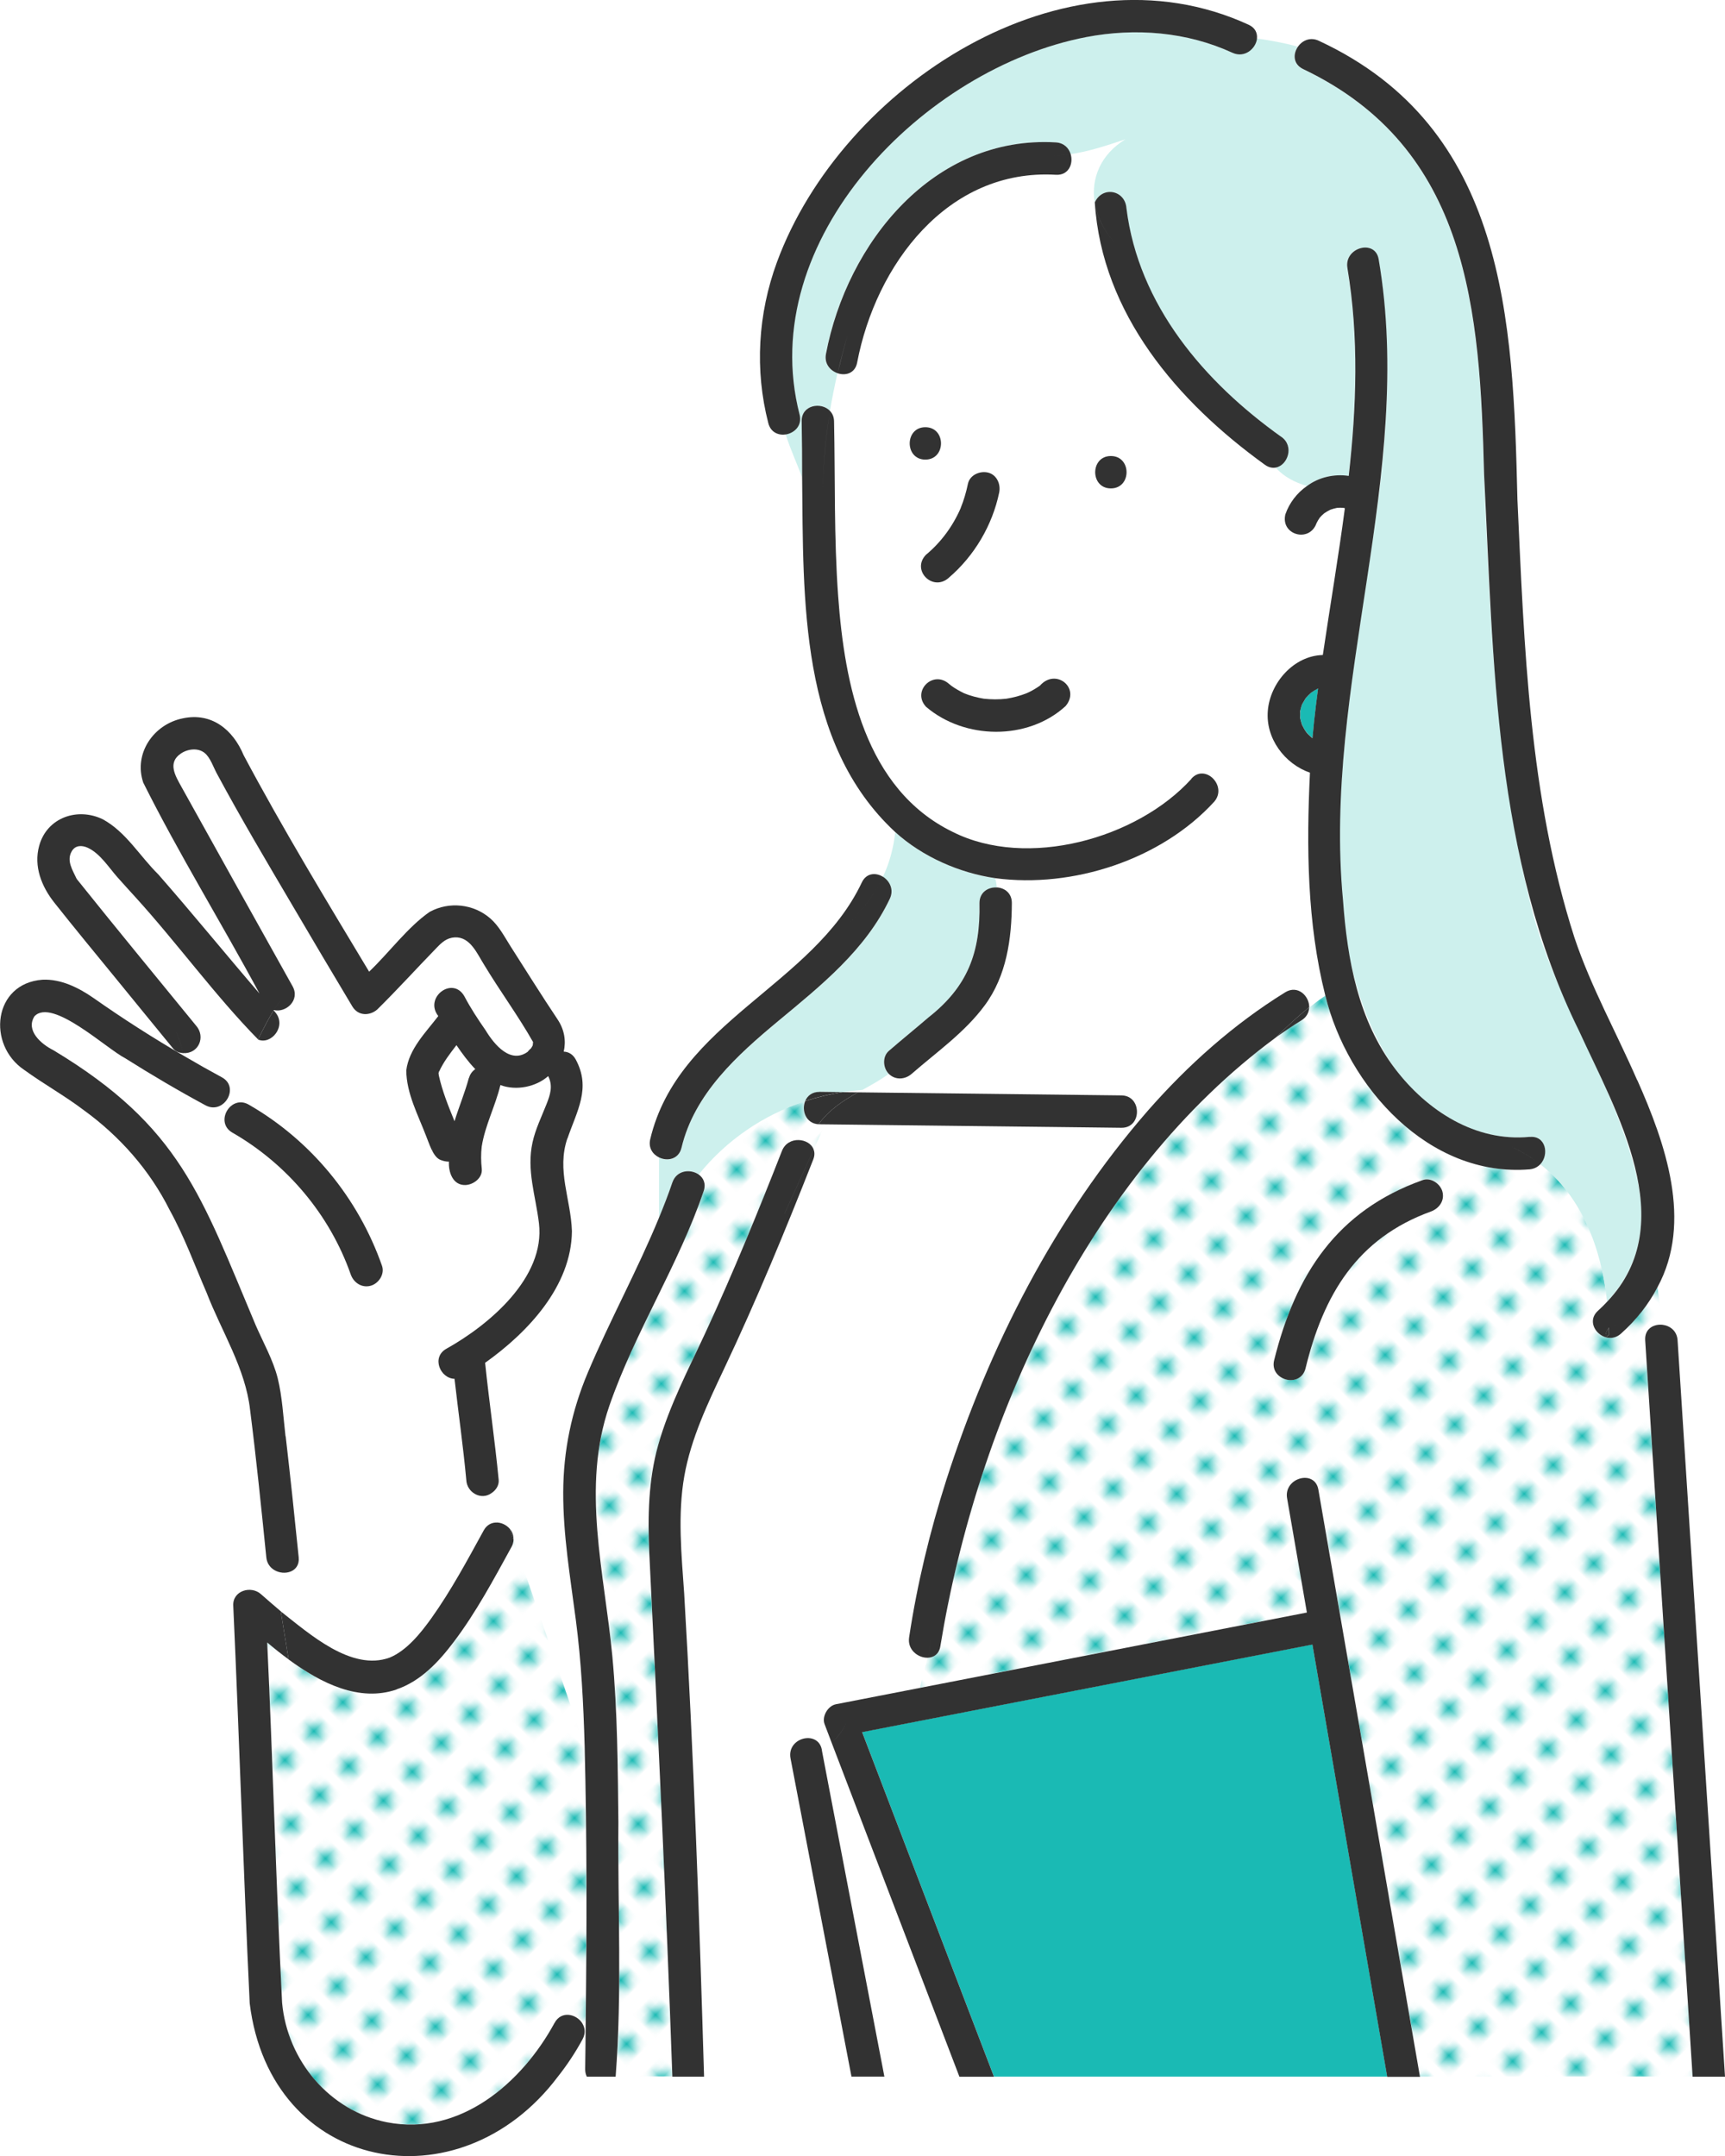
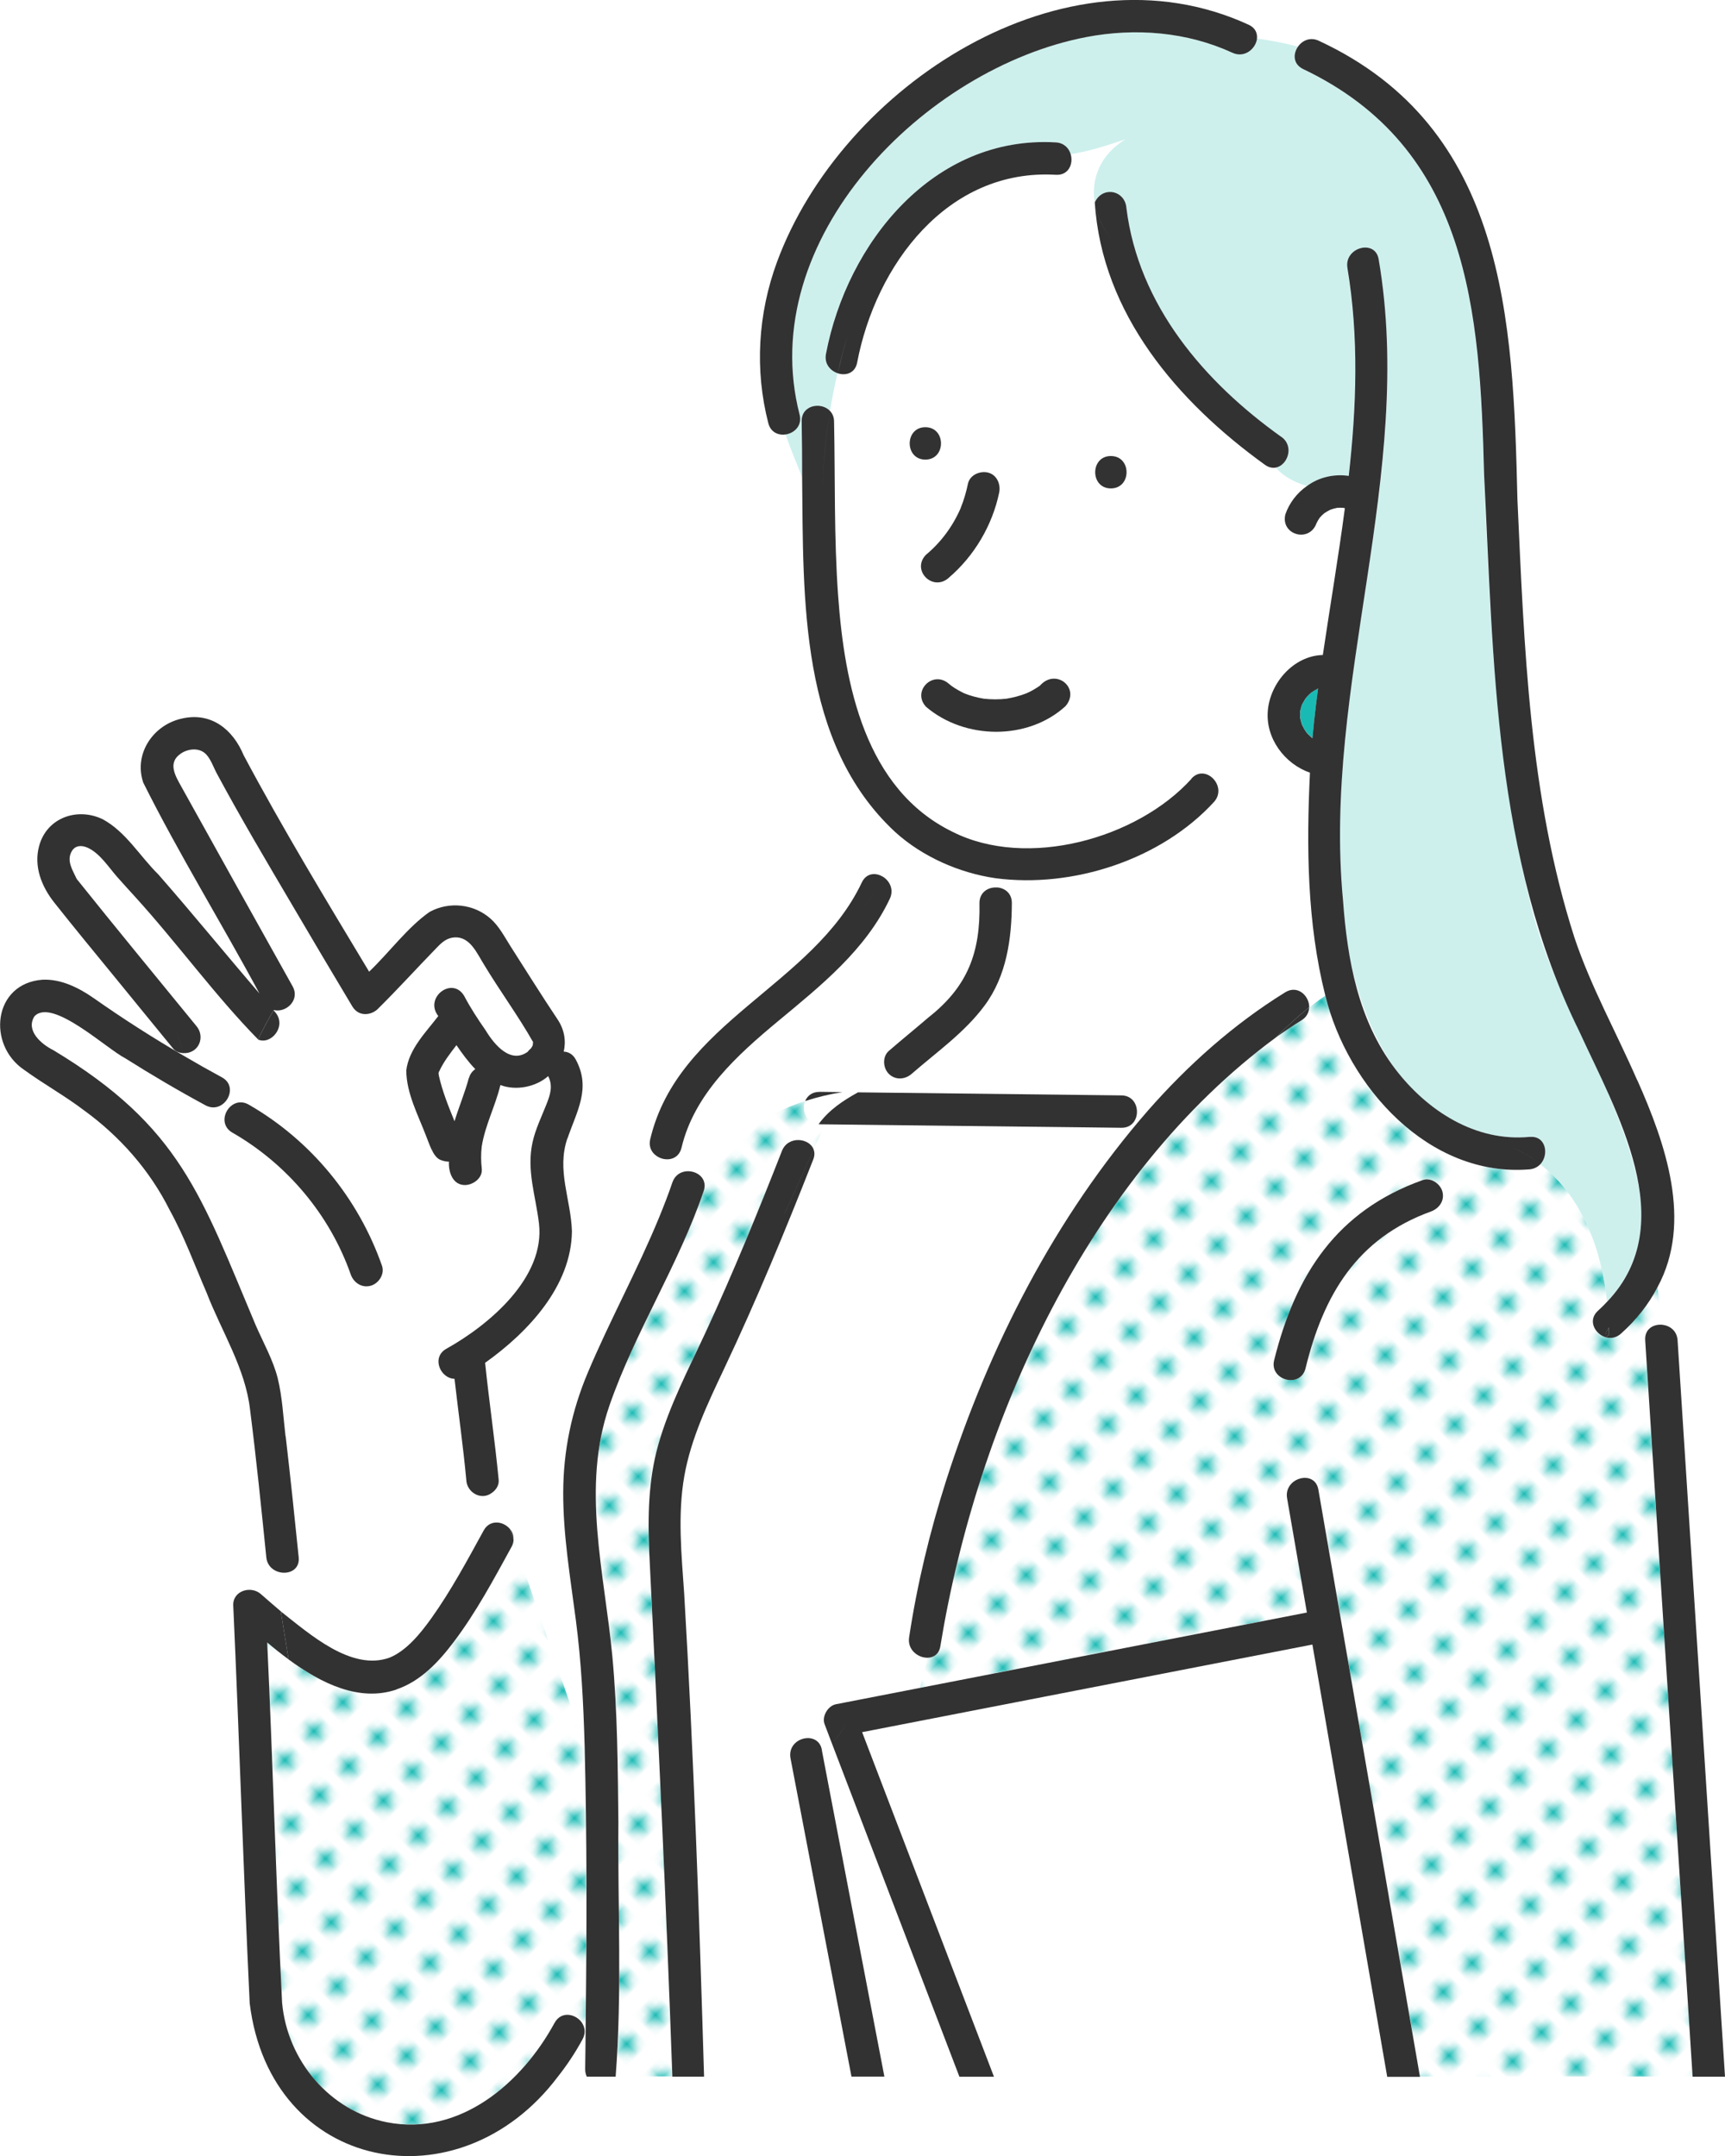
<svg xmlns="http://www.w3.org/2000/svg" id="_レイヤー_2" data-name="レイヤー 2" viewBox="0 0 231.7 289.63">
  <defs>
    <style> .cls-1 { fill: none; } .cls-2 { fill: #fff; } .cls-3 { fill: #323232; } .cls-4 { fill: #cdf0ed; } .cls-5 { fill: #1abab4; } .cls-6 { fill: url(#_新規パターン_2); } </style>
    <pattern id="_新規パターン_2" data-name="新規パターン 2" x="0" y="0" width="4.98" height="5.18" patternTransform="translate(6019.77 -9062.39) rotate(-45) scale(1.1)" patternUnits="userSpaceOnUse" viewBox="0 0 4.98 5.18">
      <g>
        <rect class="cls-1" x="0" width="4.98" height="5.18" />
        <rect class="cls-2" x="0" y="0" width="4.98" height="5.18" />
        <circle class="cls-5" cx="2.49" cy="2.59" r="1.06" />
      </g>
    </pattern>
  </defs>
  <g id="_レイヤー_1-2" data-name="レイヤー 1">
    <g>
      <path class="cls-5" d="m177.06,92.47c-.34.16-.63.36-.94.57-.26.22-.51.49-.74.75-.16.27-.32.55-.48.82-.1.29-.2.58-.25.88,0,.01,0,.03,0,.05,0,.19-.02.76-.01.83,0,.02,0,.04,0,.06.06.31.15.62.25.92.18.36.36.72.61,1.04.21.24.47.49.71.7.02.01.03.02.06.04.01,0,.02.01.03.02.2-2.23.45-4.46.76-6.68Z" />
-       <path class="cls-5" d="m185.42,273.68c-3.05-17.59-6.09-35.19-9.14-52.78-20.16,3.92-40.32,7.85-60.48,11.77,5.9,15.43,11.81,30.86,17.71,46.29h52.82c-.3-1.76-.61-3.52-.91-5.29Z" />
      <path class="cls-6" d="m226.65,268.2c-1.89-29.39-3.78-58.78-5.67-88.16-.1-1.54,1.17-2.22,2.36-2.07l-.72-5.07c-1.21,2.32-2.87,4.42-4.91,6.25-2.08,1.86-5.17-1.21-3.08-3.08.45-.4.86-.82,1.25-1.24-.74-7.07-3.36-14.1-8.99-18.45-.34.36-.81.62-1.42.68-13.55,1.13-24.46-11.12-27.46-23.36-.75.51-1.47,1.05-2.17,1.6,0,.65-.31,1.3-1.02,1.74-1.18.73-2.33,1.51-3.46,2.31-.48.48-.96.95-1.44,1.43.48-.48.96-.96,1.44-1.43-25.16,18.52-40.12,51.5-45.06,81.74-.16,1.08-.9,1.55-1.71,1.57-.35,1.35-.81,2.67-1,4.05,17.32-3.37,34.64-6.74,51.96-10.12-.89-5.12-1.77-10.24-2.66-15.36-.47-2.74,3.72-3.91,4.2-1.16,4.55,26.29,9.1,52.58,13.65,78.87h36.61c-.23-3.59-.46-7.18-.69-10.77Zm-34.43-105.46c-9.95,3.6-14.46,11.21-16.87,21.11-.71,2.71-4.91,1.55-4.2-1.16,2.87-11.5,8.39-20.04,19.91-24.15,1.1-.42,2.39.47,2.68,1.52.33,1.21-.42,2.26-1.52,2.68Z" />
      <path class="cls-6" d="m78.67,241.33c-.03-2.25-.08-4.51-.14-6.76l-9.55-27.74c-.02.3-.08.62-.26.94-2.38,4.36-4.75,8.8-7.76,12.77-6.24,8.78-13.73,8.78-22.22,2.36l.13.79-.13-.79c-.99-.73-1.95-1.5-2.87-2.27.76,16.12,1.18,32.28,2,48.39.7,7.76,6.39,14.55,14.07,16.06,9.83,1.93,18.14-5.26,22.53-13.35.93-1.7,3.01-1.18,3.76.12l.42-.46c.13-10.02.15-20.05,0-30.07Z" />
      <path class="cls-2" d="m169.93,62.46c-11.75-8.47-21.91-20.3-22.87-35.26-.5-3.23.8-6.48,4.16-8.5-2.47.82-4.94,1.64-7.4,2.01.38,1.29-.27,2.88-1.98,2.77-14.57-.86-24.2,12.11-26.7,25.23-.27,1.44-1.54,1.8-2.62,1.43-.4,1.71-.74,3.4-1.01,5.07.31.34.53.8.54,1.39.16,7.82-.02,15.66.55,23.47.86,11.88,3.6,25.93,15.38,31.68,9.98,5.03,24.74.94,32.06-7.11,1.84-2.12,4.91.97,3.08,3.08-7.15,7.82-19.04,11.65-29.4,10.27.11.41.18.83.21,1.24,1.03.07,2,.76,2,2.09-.02,4.81-.71,9.77-3.63,13.74-2.68,3.63-6.45,6.27-9.82,9.21-.89.78-2.2.88-3.08,0,0,0,0,0,0,0-1.11.81-2.32,1.47-3.51,2.14.78-.06,1.57-.09,2.37-.09-.8,0-1.58.04-2.37.09-.2.11-.41.23-.61.34,11.79.14,23.58.27,35.38.41,1.34.02,2.03,1.02,2.09,2.05h1.47c5.38-6.13,11.49-11.6,18.45-15.9,1.67-1.04,3.24.5,3.22,2.01.7-.56,1.42-1.1,2.17-1.6-2.46-9.71-2.55-19.99-2.06-29.92-3.41-1.19-5.97-4.62-5.66-8.31.3-3.76,3.48-7.41,7.39-7.5.96-6.56,2.09-13.13,2.96-19.72-.07-.02-.15-.03-.22-.05-.27-.02-.54-.02-.81,0-.31.06-.61.14-.91.25-.29.14-.57.3-.83.48-.22.19-.42.39-.61.6-.16.23-.3.48-.43.74-.96,2.68-4.86,1.56-4.18-1.2.54-1.55,1.56-2.88,2.91-3.81-1.59-.46-3.06-1.22-4.19-2.45-.45.09-.94,0-1.45-.36Zm-45.64-5.07c2.81,0,2.8,4.35,0,4.35s-2.8-4.35,0-4.35Zm.06,17.15c2.04-1.69,3.63-3.87,4.69-6.31,0,0,0,0,0,0,0,0,0,0,0-.02.42-1.04.74-2.12.96-3.21.25-1.19,1.59-1.77,2.68-1.52,1.2.27,1.75,1.57,1.52,2.68-.91,4.41-3.35,8.55-6.78,11.46-2.15,1.91-5.05-1-3.08-3.08Zm18.76,20.33c-5.09,4.64-13.56,4.49-18.72.08-1.95-2.08.9-4.99,3.08-3.08,0,0,.35.28.32.26.54.4,1.13.72,1.73,1.01.84.34,1.73.57,2.62.72,1.01.1,2.03.11,3.04,0,.94-.15,1.81-.37,2.7-.73.1-.04.29-.13.29-.13.53-.25,1.02-.56,1.51-.89,2.14-2.43,5.51.34,3.44,2.75Zm6.09-29.25c-2.81,0-2.8-4.35,0-4.35s2.8,4.35,0,4.35Z" />
      <path class="cls-4" d="m220.05,158.99c-2.91-13.47-11.6-24.84-14.65-38.3-4.6-18.61-5.26-37.89-6.08-56.96-.57-21.97-1.94-43.79-24.34-54.47-1.34-.66-1.33-2.04-.66-2.99-1.77-.5-3.63-.83-5.5-1.1-.15,1.34-1.66,2.67-3.3,1.91-6.12-2.82-13.05-3.37-19.63-2.11-21.75,4.18-44.57,27.19-38.51,50.71.38,1.48-.68,2.48-1.85,2.67.63,2.01,1.53,3.91,2.2,5.79,0-2.54,0-5.06-.06-7.54-.05-2.21,2.64-2.67,3.81-1.39.28-1.67.61-3.36,1.01-5.07-.99-.34-1.82-1.28-1.57-2.59,2.84-14.95,14.46-29.39,30.89-28.42,1.08.06,1.74.76,1.98,1.58,2.47-.36,4.94-1.18,7.4-2.01-3.36,2.02-4.66,5.27-4.16,8.5,1.02-2.24,4.05-1.67,4.25.76,1.61,13.03,10.46,23.37,20.82,30.75,1.76,1.26.83,3.81-.75,4.12,1.13,1.23,2.59,1.99,4.19,2.45,1.59-1.18,3.67-1.64,5.6-1.35,1.04-9.3,1.38-18.61-.18-27.94-.46-2.74,3.74-3.91,4.2-1.16,1.75,10.48,1.36,21.03.06,31.53-2.73,22.39-11.55,57.58,2.15,77.22,4.29,5.64,10.79,9.85,18.08,9.14,2.18-.21,2.63,2.39,1.42,3.67,5.63,4.35,8.25,11.38,8.99,18.45,4.1-4.36,5.38-9.79,4.17-15.85Z" />
      <path class="cls-2" d="m106.17,236.21c-.53-2.89,3.94-3.88,4.24-.93.43-.37.88-.75,1.31-1.17-.32-.83-.64-1.66-.95-2.5-.4-1.04.44-2.47,1.52-2.68,3.77-.73,7.53-1.47,11.3-2.2.2-1.39.65-2.71,1-4.05-1.27.03-2.74-1.05-2.49-2.73,1.08-7.16,2.79-14.22,4.99-21.12,5.79-18.02,14.61-35.31,27.08-49.64h-1.47c.07,1.14-.63,2.32-2.09,2.3-1.68-.02-3.36-.04-5.03-.06-11.59-.13-23.17-.27-34.76-.4l-1.55,3.4c.13.38.14.83-.06,1.33-3.72,9.47-7.62,18.89-11.97,28.1-2.19,4.62-4.44,9.33-5.34,14.4-.92,5.18-.38,10.61-.02,15.82,1.28,21.6,2.03,43.26,2.67,64.88h19.8c-2.73-14.25-5.46-28.5-8.19-42.76Z" />
      <path class="cls-6" d="m89.67,262.06c-.65-17.84-1.66-35.65-2.46-53.49-.22-4.85-.13-9.73,1.19-14.43,1.49-5.34,4.13-10.32,6.45-15.33,3.67-7.94,6.99-16.06,10.18-24.21.82-2.08,3.7-1.75,4.26-.18l1.55-3.4c-.29,0-.59,0-.88-.02-.18.25-.36.51-.53.79.17-.28.35-.53.53-.79-1.72-.1-2.31-1.86-1.8-3.11-5.67,1.87-10.63,5.29-14.3,9.85.64.45,1,1.23.67,2.21-3.37,9.96-9.21,18.91-12.66,28.82-3.82,11.01-.65,22.52.39,33.7.69,7.39.73,14.86.81,22.27-.1,11.36.51,22.92-.37,34.19h7.61c-.32-5.62-.39-11.27-.64-16.9Z" />
-       <path class="cls-4" d="m133.7,117.99c-4.81-.7-9.77-2.87-13.45-6.2-.25,2.21-.8,4.18-1.66,6,.91.56,1.52,1.72.93,2.96-3.25,6.87-9.26,11.67-14.98,16.42-5.52,4.59-11.28,9.77-13,17.03-.37,1.56-1.9,1.84-3.02,1.3v8.08c.64-1.57,1.26-3.14,1.8-4.75.56-1.67,2.44-1.83,3.53-1.05,3.67-4.57,8.63-7.99,14.3-9.85.71-1.88,3.4-1.06,5-1.2.89-.14,1.79-.25,2.7-.32,1.2-.67,2.4-1.33,3.51-2.14-.78-.79-.88-2.3,0-3.07,1.74-1.52,3.55-2.97,5.3-4.48,5.32-4.16,7.02-8.78,6.88-15.39,0-1.48,1.21-2.17,2.35-2.09-.03-.41-.09-.83-.21-1.24Z" />
      <path class="cls-2" d="m73.37,148.45c.52-1.33.91-2.51.25-3.83-1.63,1.44-4.28,2-6.42,1.2-.67,2.81-2.06,5.4-2.51,8.28-.11.99-.1,1.98.01,2.97.14,1.21-1.11,2.13-2.18,2.18-1.71.06-2.31-1.74-2.23-3.14-1.93.14-2.52-2.01-3.06-3.43-1.08-2.84-2.64-5.74-2.67-8.83.35-2.87,2.62-5.1,4.3-7.3-1.95-2.49,1.9-5.41,3.49-2.68.84,1.6,1.84,3.12,2.87,4.6,1.15,1.91,3.39,4.62,5.73,2.82-.24.18.34-.43.34-.37.09-.13.17-.26.24-.4.04-.09.04-.37.06-.48-1.94-3.44-4.48-6.9-6.55-10.34-.96-1.51-1.87-3.81-3.97-3.72-1.07.05-1.73.66-2.42,1.39-2.68,2.75-5.26,5.61-7.99,8.3-.93.82-2.52.96-3.35-.42-2.7-4.51-5.38-9.03-8.04-13.56-3.45-5.86-6.93-11.72-10.15-17.71-.46-.86-.87-2.14-1.64-2.77-.9-.74-2.27-.56-3.19.07-1.82,1.24-.76,2.98.06,4.46,4.96,8.95,9.96,17.88,14.94,26.81,1.05,1.89-.93,3.61-2.52,3.19,0,0-.01.02-.02.02,1.9,1.74-.14,4.76-2.11,3.91,0,.02-.02.04-.03.06,0-.02.02-.04.03-.06-5.68-5.77-10.92-12.99-16.46-19.09-.8-.89-1.62-1.78-2.42-2.68-1.17-1.32-2.35-3.22-4-3.97-.85-.38-1.68-.31-2.13.45-.77,1.29.12,2.58.65,3.74,5.3,6.6,10.68,13.14,16.03,19.7,1.33,1.49.36,3.82-1.73,3.7.03.12.07.24.1.37,1.69.99,3.38,1.95,5.1,2.88,2.47,1.33.27,5.09-2.2,3.76-3.66-1.98-7.26-4.1-10.78-6.32-2.55-1.29-9.79-8.15-12.19-5.64-1.22,1.92.91,3.75,2.56,4.57,1.31.82,2.6,1.67,3.87,2.56,13.71,8.79,17.28,20.24,23.28,34.36,1,2.3,2.35,4.69,2.96,7.13,1.38,7.94,1.86,16.06,2.8,24.07.2,1.97-1.92,2.53-3.28,1.71l.89,5.54c3.84,3.01,9.48,8.08,14.63,6.2,2.27-.94,4.14-3.26,5.58-5.27,2.66-3.73,4.85-7.79,7.04-11.81.39-.71.98-1.02,1.59-1.06l-.51-3.91c-1.44,1.06-3.35-.08-3.41-1.77-.43-4.53-1.07-9.04-1.58-13.57-1.91-.04-3.15-2.89-1.09-4.04,5.69-3.17,13.31-9.55,12.43-16.86-.45-3.7-1.7-7.11-.86-10.87.39-1.77,1.19-3.38,1.85-5.06Zm-23.58,24.27c-1.19.33-2.29-.41-2.68-1.52-2.81-8.01-8.55-14.82-15.9-19.05-2.43-1.4-.24-5.16,2.2-3.76,8.35,4.8,14.72,12.57,17.9,21.65.39,1.11-.44,2.38-1.52,2.68Z" />
      <path class="cls-2" d="m111.72,234.11c-.43.42-.88.8-1.31,1.17,2.79,14.56,5.58,29.13,8.37,43.69h10.1c-5.72-14.95-11.44-29.91-17.16-44.86Z" />
      <path class="cls-3" d="m38.35,192.94c-.3-2.57-.43-5.29-1.05-7.8-.61-2.44-1.96-4.83-2.96-7.13-7.32-17.36-10.07-26.63-27.15-36.92-1.65-.82-3.78-2.65-2.56-4.57,2.38-2.52,9.68,4.37,12.19,5.64,3.52,2.22,7.11,4.34,10.78,6.32,2.47,1.33,4.67-2.43,2.2-3.76-1.72-.93-3.42-1.89-5.1-2.88.44,1.57.97,3.19,2.23,4.45-1.26-1.26-1.79-2.88-2.23-4.45-4.15-2.41-8.19-5-12.12-7.76-2-1.39-4.38-2.59-6.88-2.47-6.62.49-7.49,8.74-2.44,12.12,2.6,1.89,5.42,3.45,7.99,5.4,4.84,3.51,8.86,8.06,11.54,13.42,1.96,3.55,3.35,7.38,4.96,11.1,2,5.19,5.21,10.14,5.84,15.73.84,6.59,1.51,13.21,2.18,19.82.08.81.51,1.37,1.07,1.71l-.72-4.46.72,4.46c1.36.82,3.48.26,3.28-1.71-.55-5.43-1.12-10.85-1.75-16.27Z" />
      <path class="cls-3" d="m36.98,135.99c-.07-.09-.15-.17-.22-.26-.7,1.11-1.41,2.51-2.11,3.91,1.77.78,3.9-1.8,2.33-3.65Z" />
      <path class="cls-3" d="m76.21,152.97c1.27-3.73,3.21-6.76,1.13-10.63-.39-.73-1-1.05-1.62-1.07.32-1.4.12-2.92-.84-4.35-2.15-3.22-4.2-6.5-6.28-9.76-.82-1.29-1.57-2.76-2.74-3.78-2.25-1.96-5.52-2.31-8.14-.89-2.94,2.03-5.49,5.52-8.14,8.04-5.77-9.6-11.6-19.2-16.86-29.09-1.43-3.43-4.3-5.77-8.17-4.94-3.92.79-6.63,4.72-5.31,8.63,4.8,9.61,10.51,18.84,15.61,28.33-4.56-5.3-8.97-10.73-13.58-15.99-2.49-2.45-4.34-5.71-7.46-7.41-3.38-1.64-7.48-.26-8.54,3.53-.78,2.79.32,5.52,2.04,7.68,2.71,3.43,5.5,6.8,8.26,10.18,2.56,3.13,5.11,6.27,7.68,9.4.33.41.83.59,1.35.62-.28-1.04-.54-2.04-.96-2.89.42.84.68,1.84.96,2.89,2.09.12,3.06-2.2,1.73-3.7-5.36-6.56-10.74-13.09-16.03-19.7-.53-1.16-1.42-2.45-.65-3.74.45-.76,1.29-.83,2.13-.45,1.65.75,2.83,2.65,4,3.97.8.9,1.61,1.79,2.42,2.68,5.55,6.1,10.77,13.31,16.46,19.09.7-1.41,1.41-2.8,2.11-3.91,0-.01-.02-.02-.03-.03.01,0,.03,0,.04,0,.38-.6.76-1.12,1.15-1.51-.38.38-.76.9-1.15,1.51,1.59.42,3.57-1.3,2.52-3.19-4.99-8.94-9.98-17.87-14.94-26.81-.82-1.48-1.89-3.23-.06-4.46.92-.62,2.29-.8,3.19-.07.77.63,1.17,1.91,1.64,2.77,3.22,5.99,6.7,11.85,10.15,17.71,2.66,4.53,5.34,9.05,8.04,13.56.83,1.38,2.41,1.24,3.35.42,2.73-2.69,5.31-5.55,7.99-8.3.69-.72,1.35-1.33,2.42-1.39,2.1-.1,3.01,2.21,3.97,3.72,2.07,3.44,4.61,6.9,6.55,10.34-.02.11-.02.39-.06.48-.07.14-.15.27-.24.4,0-.05-.58.56-.34.37-2.34,1.8-4.57-.9-5.73-2.82-1.03-1.48-2.03-3-2.87-4.6-1.58-2.73-5.44.19-3.49,2.68-1.68,2.2-3.95,4.43-4.3,7.3.02,3.09,1.59,5.99,2.67,8.83.38.89.89,2.76,1.89,3.18.38.16.78.25,1.17.25-.08,1.41.52,3.2,2.23,3.14,1.07-.05,2.31-.96,2.18-2.18-.11-.99-.12-1.98-.01-2.97.45-2.88,1.84-5.46,2.51-8.28,2.14.8,4.79.24,6.42-1.2.67,1.32.28,2.5-.25,3.83-.66,1.67-1.46,3.29-1.85,5.06-.83,3.76.42,7.17.86,10.87.88,7.31-6.74,13.69-12.43,16.86-2.06,1.15-.82,4,1.09,4.04.51,4.52,1.16,9.03,1.58,13.57.06,1.68,1.98,2.83,3.41,1.77l-.69-5.23.69,5.23c.59-.4,1.01-1.05.94-1.77-.5-5.25-1.28-10.47-1.82-15.72,5.71-4.06,11.59-10.27,11.66-17.68-.14-4.32-2.08-8.16-.61-12.47Zm-18.14,1.28c.01.07.02.14.04.21.05.18,0,.16-.04-.21Zm4.91-9.46c-.53,1.98-1.33,3.87-1.93,5.83,0-.02,0-.02,0-.02,0,0,0,.01,0,.02,0,0,0,0,0,0-.82-2.01-1.64-4.03-2.11-6.16,0,0,0-.03,0-.04,0,.02-.02-.08-.03-.2,0-.02,0-.04,0-.05-.03.1-.07.16,0-.02,0-.01,0-.03-.01-.03,0,0,.01.01.02.02,0-.01,0-.02.01-.04,0-.08,0-.16,0-.16.03.01.03.05.02.1.04-.11.08-.22.11-.32-.06.19-.08.24-.07.21.59-1.3,1.47-2.42,2.32-3.53.77,1.13,1.6,2.26,2.53,3.22-.39.27-.7.66-.84,1.17Z" />
      <path class="cls-3" d="m58.92,144.04s0,.03-.02.04c0,0,0,0,0,.01,0,.01,0,.02,0,.03,0-.03.02-.06.02-.09Z" />
      <path class="cls-3" d="m58.9,144.16s0,.03,0,.05c.01.07.02.15.03.2,0-.02,0-.16-.03-.25Z" />
      <path class="cls-3" d="m58.89,144.13s0,0,0,0c0,0,0,0,0,.02,0,0,0,0,0-.01,0,0,0,0,0-.01Z" />
      <path class="cls-3" d="m58.9,144.16s0-.02,0-.04c0,0,0,.01,0,.02,0,0,0,.01,0,.02Z" />
      <path class="cls-3" d="m33.41,148.39c-2.43-1.4-4.63,2.36-2.2,3.76,7.35,4.22,13.09,11.04,15.9,19.05.39,1.11,1.49,1.85,2.68,1.52,1.08-.3,1.91-1.56,1.52-2.68-3.18-9.08-9.54-16.85-17.9-21.65Z" />
      <path class="cls-3" d="m68.47,205.37l.5,1.46c.03-.56-.16-1.07-.5-1.46Z" />
      <path class="cls-3" d="m78.25,271.86l-2.13,2.32,2.13-2.32c-.75-1.3-2.83-1.83-3.76-.12-4.39,8.08-12.71,15.28-22.53,13.35-7.69-1.51-13.37-8.29-14.07-16.06-.82-16.11-1.24-32.27-2-48.39.91.77,1.87,1.54,2.87,2.27l-1.04-6.45c-.91-.77-1.8-1.55-2.68-2.32-1.33-1.18-3.8-.46-3.71,1.54.81,17.81,1.36,35.63,2.21,53.43,2.78,22.69,28.15,27.45,41.39,9.86h-3.47,3.47c1.25-1.58,2.37-3.27,3.32-5.03.41-.76.34-1.49,0-2.07Z" />
      <path class="cls-3" d="m53.24,226.95c3.28-1.11,5.69-3.71,7.72-6.4,3-3.97,5.37-8.42,7.76-12.77.18-.32.24-.64.26-.94l-.5-1.46c-.48-.56-1.21-.9-1.92-.85l.34,2.56-.34-2.56c-.61.04-1.2.35-1.59,1.06-2.2,4.01-4.38,8.08-7.04,11.81-1.44,2.01-3.31,4.33-5.58,5.27-5.15,1.88-10.78-3.19-14.63-6.2l1.04,6.45c4.41,3.24,9.51,5.74,14.5,4.04Z" />
      <path class="cls-3" d="m133.91,119.22c.18,2.79-1.39,5.58-1.39,8.38,0-2.79,1.57-5.58,1.39-8.38-1.14-.08-2.35.61-2.35,2.09.14,6.62-1.56,11.22-6.88,15.39-1.75,1.51-3.55,2.96-5.3,4.48-.88.77-.79,2.28,0,3.07,1.24-.9,2.37-1.97,3.25-3.45-.89,1.48-2.02,2.55-3.25,3.45,0,0,0,0,0,0,.88.88,2.19.78,3.08,0,3.37-2.94,7.14-5.57,9.82-9.21,2.92-3.96,3.61-8.93,3.63-13.74,0-1.33-.97-2.02-2-2.09Z" />
      <path class="cls-3" d="m111.45,240.67c-.34-1.8-.69-3.6-1.03-5.4-.86.74-1.65,1.44-2.09,2.32.44-.88,1.23-1.58,2.09-2.32-.3-2.95-4.77-1.96-4.24.93,2.73,14.25,5.46,28.5,8.19,42.76h4.42c-2.45-12.76-4.89-25.53-7.34-38.29Z" />
      <path class="cls-3" d="m172.63,133.3c-6.95,4.3-13.07,9.77-18.45,15.9h5.06-5.06c-12.48,14.33-21.29,31.61-27.08,49.64-2.2,6.9-3.91,13.96-4.99,21.12-.25,1.67,1.21,2.76,2.49,2.73.4-1.55.67-3.13.23-4.88.44,1.76.17,3.34-.23,4.88.81-.02,1.55-.49,1.71-1.57,4.94-30.25,19.9-63.22,45.06-81.75,1.43-1.41,2.9-2.79,4.48-4.06.02-1.52-1.54-3.05-3.22-2.01Z" />
      <path class="cls-3" d="m171.36,139.37c1.13-.8,2.28-1.58,3.46-2.31.71-.44,1.01-1.09,1.02-1.74-1.58,1.27-3.05,2.64-4.48,4.06Z" />
      <path class="cls-3" d="m90.32,158.82c-.54,1.61-1.16,3.18-1.8,4.75v1.43-1.43c-2.9,7.06-6.61,13.8-9.57,20.83-2.17,5.15-3.28,10.46-3.3,16.06-.02,5.74.95,11.43,1.69,17.11.74,5.65,1.03,11.33,1.19,17.01l2.83,8.21-2.83-8.21c.31,12.27.29,24.56.14,36.83l.84-.92-.84.92c-.02,2.18-.03,4.37-.07,6.55,0,.39.08.73.22,1.01h3.87c.88-11.27.27-22.83.37-34.19-.08-7.42-.12-14.89-.81-22.27-1.05-11.19-4.21-22.7-.39-33.7,3.44-9.92,9.28-18.86,12.66-28.82.33-.98-.03-1.76-.67-2.21-.73.9-1.41,1.85-2.03,2.84.62-.99,1.3-1.93,2.03-2.84-1.09-.77-2.96-.61-3.53,1.05Z" />
      <path class="cls-3" d="m150,149.2h2.71c-.06-1.04-.75-2.04-2.09-2.05-11.79-.14-23.58-.27-35.38-.41-1.96,1.1-3.86,2.31-5.29,4.28.29.03.59.01.88.02l.69-1.53-.69,1.53c11.59.13,23.17.27,34.76.4,1.68.02,3.36.04,5.03.06,1.46.02,2.16-1.16,2.09-2.3h-2.71Z" />
      <path class="cls-3" d="m110.07,146.68c-.99-.01-1.63.53-1.92,1.23,1.62-.53,3.29-.93,5-1.2-1.03-.01-2.06-.02-3.09-.04Z" />
-       <path class="cls-3" d="m109.95,151.02c1.44-1.97,3.33-3.18,5.29-4.28-.7,0-1.39-.02-2.09-.02-1.71.27-3.39.67-5,1.2-.51,1.25.09,3.01,1.8,3.11Z" />
      <path class="cls-3" d="m105.37,163.05l3.92-8.62c-.55-1.57-3.44-1.91-4.26.18-3.19,8.14-6.51,16.26-10.18,24.21-2.32,5.01-4.95,9.99-6.45,15.33-1.32,4.71-1.4,9.59-1.19,14.43,1.15,23.45,2.27,46.92,3.1,70.39h4.26c-.64-21.63-1.4-43.28-2.67-64.88-.36-5.2-.9-10.64.02-15.82.9-5.07,3.16-9.78,5.34-14.4,4.35-9.2,8.25-18.62,11.97-28.1.2-.51.2-.95.06-1.33l-3.92,8.62Z" />
      <path class="cls-3" d="m186.54,254.73c-3.15-18.21-6.3-36.42-9.46-54.63-.48-2.75-4.67-1.59-4.2,1.16.89,5.12,1.77,10.24,2.66,15.36-17.32,3.37-34.64,6.74-51.96,10.12-.14,1.01-.15,2.05.13,3.16-.28-1.11-.27-2.16-.13-3.16-3.77.73-7.53,1.47-11.3,2.2-1.08.21-1.92,1.64-1.52,2.68.32.83.64,1.66.95,2.5.86-.83,1.66-1.79,2.1-3.11-.44,1.32-1.23,2.28-2.1,3.11,5.72,14.95,11.44,29.91,17.16,44.86h4.64c-5.9-15.43-11.81-30.86-17.71-46.29,20.16-3.92,40.32-7.85,60.48-11.77,3.35,19.36,6.7,38.71,10.05,58.07h4.4c-1.4-8.08-2.8-16.16-4.19-24.23Z" />
      <path class="cls-3" d="m229.61,246.52c-1.43-22.16-2.85-44.32-4.28-66.48-.08-1.25-1.01-1.94-1.99-2.07l1.89,13.25-1.89-13.25c-1.19-.15-2.46.53-2.36,2.07,2.12,32.98,4.24,65.95,6.37,98.93h4.35c-.7-10.82-1.39-21.63-2.09-32.45Z" />
      <path class="cls-3" d="m191.06,158.54c-11.52,4.12-17.05,12.67-19.91,24.15-.71,2.71,3.49,3.87,4.2,1.16,2.41-9.91,6.92-17.51,16.87-21.11,1.1-.42,1.85-1.46,1.52-2.68-.29-1.05-1.57-1.94-2.68-1.52Z" />
      <path class="cls-3" d="m205.47,152.72c-7.29.71-13.79-3.51-18.08-9.14-4.96-6.52-6.42-14.66-7-22.65-2.75-28.92,9.72-57.24,4.79-86.1-.46-2.76-4.66-1.59-4.2,1.16,1.56,9.33,1.22,18.65.18,27.94-1.94-.29-4.02.17-5.6,1.35,2.51.73,5.32.73,7.56.73-2.24,0-5.05,0-7.56-.73-1.34.93-2.37,2.26-2.91,3.81-.68,2.76,3.22,3.88,4.18,1.2.12-.26.27-.5.43-.74.19-.22.39-.42.61-.6.26-.18.54-.34.83-.48.3-.11.6-.19.91-.25.27-.02.54-.02.81,0,.07.02.15.03.22.05-.87,6.59-1.99,13.16-2.96,19.72-3.91.09-7.09,3.74-7.39,7.5-.31,3.69,2.25,7.12,5.66,8.31-.48,9.93-.39,20.22,2.06,29.92.92-.62,1.88-1.19,2.9-1.71-1.02.51-1.98,1.09-2.9,1.71,3,12.25,13.9,24.49,27.46,23.36.61-.06,1.07-.32,1.42-.68-1.19-.92-2.5-1.73-3.97-2.39,1.47.65,2.78,1.47,3.97,2.39,1.21-1.28.76-3.88-1.42-3.67Zm-29.36-53.7s.02.02.07.06c-.05-.04-.07-.06-.07-.06Zm.64-4.23c-.18,1.46-.33,2.91-.46,4.37-.01,0-.02-.01-.03-.02-.03-.02-.04-.03-.06-.04-.24-.22-.51-.46-.71-.7-.24-.32-.43-.68-.61-1.04-.1-.3-.18-.61-.25-.92,0-.02,0-.04,0-.06,0-.07.02-.63.01-.83-.01.12-.07.31,0-.05,0-.01,0-.02,0-.02,0,0,0,0,0,.02.06-.3.15-.59.25-.88.16-.27.32-.55.48-.82.23-.26.47-.52.74-.75.3-.21.6-.4.94-.57-.1.77-.21,1.54-.3,2.31Z" />
      <path class="cls-3" d="m216.12,179.3c0-.31-.01-.63-.02-.95-.5.6-.67,1.64.02.95Z" />
      <path class="cls-3" d="m219.9,145.1c-2.78-6.39-6.21-12.52-8.42-19.14-6.09-18.95-6.75-39.1-7.66-58.84-.58-24.23-1.54-49.93-26.63-61.62-1.17-.58-2.27-.07-2.85.77,2.97.85,5.68,2.2,7.69,4.72-2.01-2.52-4.72-3.88-7.69-4.72-.67.95-.68,2.32.66,2.99,22.38,10.65,23.78,32.53,24.34,54.47,1.28,25.18,1.34,51.61,12.73,74.7,5,10.93,13.82,25.88,3.83,36.4.12,1.18.19,2.35.22,3.51.3-.36.71-.56,1.12-.15-.41-.41-.82-.21-1.12.15,0,.32.02.63.02.95-.69.69-.52-.35-.02-.95-.02-1.16-.1-2.34-.22-3.51-.39.42-.81.84-1.25,1.24-2.09,1.87.99,4.94,3.08,3.08,2.05-1.83,3.71-3.93,4.91-6.25l-.49-3.4.49,3.4c4.76-8.78,1.05-19.31-2.72-27.8Z" />
      <path class="cls-3" d="m143.81,20.71c-.83.12-1.66.19-2.5.19.83,0,1.66-.07,2.5-.19-.24-.82-.9-1.51-1.98-1.58-16.43-.97-28.05,13.47-30.89,28.42-.25,1.31.58,2.25,1.57,2.59.38-1.64.81-3.31,1.31-5.04-.49,1.73-.92,3.4-1.31,5.04,1.08.37,2.35,0,2.62-1.43,2.49-13.11,12.12-26.09,26.7-25.23,1.71.1,2.37-1.49,1.98-2.77Z" />
      <path class="cls-3" d="m172.12,58.7c-10.36-7.38-19.21-17.71-20.82-30.75-.19-2.42-3.23-3-4.25-.76.32,2.05,1.35,4.09,3.06,5.8-1.71-1.71-2.75-3.75-3.06-5.8.96,14.96,11.12,26.79,22.87,35.26.51.36,1,.44,1.45.36-.59-.64-1.09-1.4-1.46-2.32.37.92.87,1.68,1.46,2.32,1.58-.3,2.51-2.86.75-4.12Z" />
      <path class="cls-3" d="m160.02,104.64c-7.31,8.05-22.08,12.14-32.06,7.11-11.78-5.74-14.52-19.8-15.38-31.68-.57-7.81-.39-15.64-.55-23.47-.01-.59-.22-1.05-.54-1.39-.64,3.87-.98,7.72-.98,11.89,0-4.17.33-8.01.98-11.89-1.17-1.27-3.86-.82-3.81,1.39.05,2.49.06,5.01.06,7.54.22.62.42,1.23.58,1.85-.15-.62-.35-1.23-.58-1.85.18,16.4-.38,35.68,12.5,47.63.1-.92.17-1.87.17-2.88,0,1.02-.07,1.96-.17,2.88,3.68,3.34,8.64,5.5,13.45,6.2-.03-.1-.05-.19-.08-.29h-1.1,1.1c.03.1.05.19.08.29,10.36,1.38,22.26-2.46,29.4-10.27,1.83-2.11-1.24-5.2-3.08-3.08Z" />
      <path class="cls-3" d="m149.21,61.26c-2.8,0-2.81,4.35,0,4.35s2.81-4.35,0-4.35Z" />
      <path class="cls-3" d="m124.29,57.39c-2.8,0-2.8,4.35,0,4.35s2.81-4.35,0-4.35Z" />
      <path class="cls-3" d="m143.12,94.86c2.06-2.42-1.31-5.18-3.44-2.75-.48.33-.98.64-1.51.89,0,0-.19.09-.29.13-.89.35-1.77.58-2.7.73-1.01.12-2.03.11-3.04,0-.89-.15-1.78-.38-2.62-.72-.59-.29-1.19-.62-1.73-1.01.03.02-.32-.26-.32-.26-2.17-1.91-5.03,1-3.08,3.08,5.16,4.41,13.62,4.56,18.72-.08Zm-7.95-1c-.12.02-.18.02,0,0h0Z" />
      <path class="cls-3" d="m163.32,4.4c1.78.3,3.65.52,5.51.78.08-.72-.22-1.44-1.1-1.85-24.74-11.41-54.68,8.24-63.37,31.88-2.55,6.94-3.01,14.47-1.16,21.64.32,1.24,1.37,1.66,2.35,1.51-.65-2.07-1.01-4.26-.53-6.66-.48,2.4-.12,4.59.53,6.66,1.16-.19,2.23-1.19,1.85-2.67-6.06-23.52,16.76-46.54,38.51-50.71,6.58-1.26,13.51-.71,19.63,2.11,1.65.76,3.15-.57,3.3-1.91-1.86-.27-3.72-.49-5.51-.78Z" />
      <path class="cls-3" d="m174.65,95.49s0,0,0,0c0,.01,0,.03,0,.05,0-.02,0-.04,0-.05Z" />
      <path class="cls-3" d="m127.43,77.62c3.43-2.92,5.87-7.06,6.78-11.46.23-1.11-.32-2.4-1.52-2.68-1.09-.25-2.43.33-2.68,1.52-.23,1.1-.54,2.17-.96,3.21,0,0,0,.01,0,.02,0,0,0,0,0,0-1.05,2.43-2.64,4.61-4.69,6.31-1.97,2.07.92,4.99,3.08,3.08Z" />
      <path class="cls-3" d="m118.59,117.78c-1.1,2.33-2.68,4.43-4.77,6.52,2.09-2.09,3.67-4.19,4.77-6.52-.94-.59-2.22-.53-2.83.76-6.55,13.86-24.68,18.72-28.42,34.49-.28,1.17.34,2.04,1.18,2.45v-1.48,1.48c1.12.55,2.65.26,3.02-1.3,1.73-7.27,7.48-12.44,13-17.03,5.72-4.75,11.73-9.54,14.98-16.42.58-1.23-.02-2.39-.93-2.96Z" />
    </g>
  </g>
</svg>